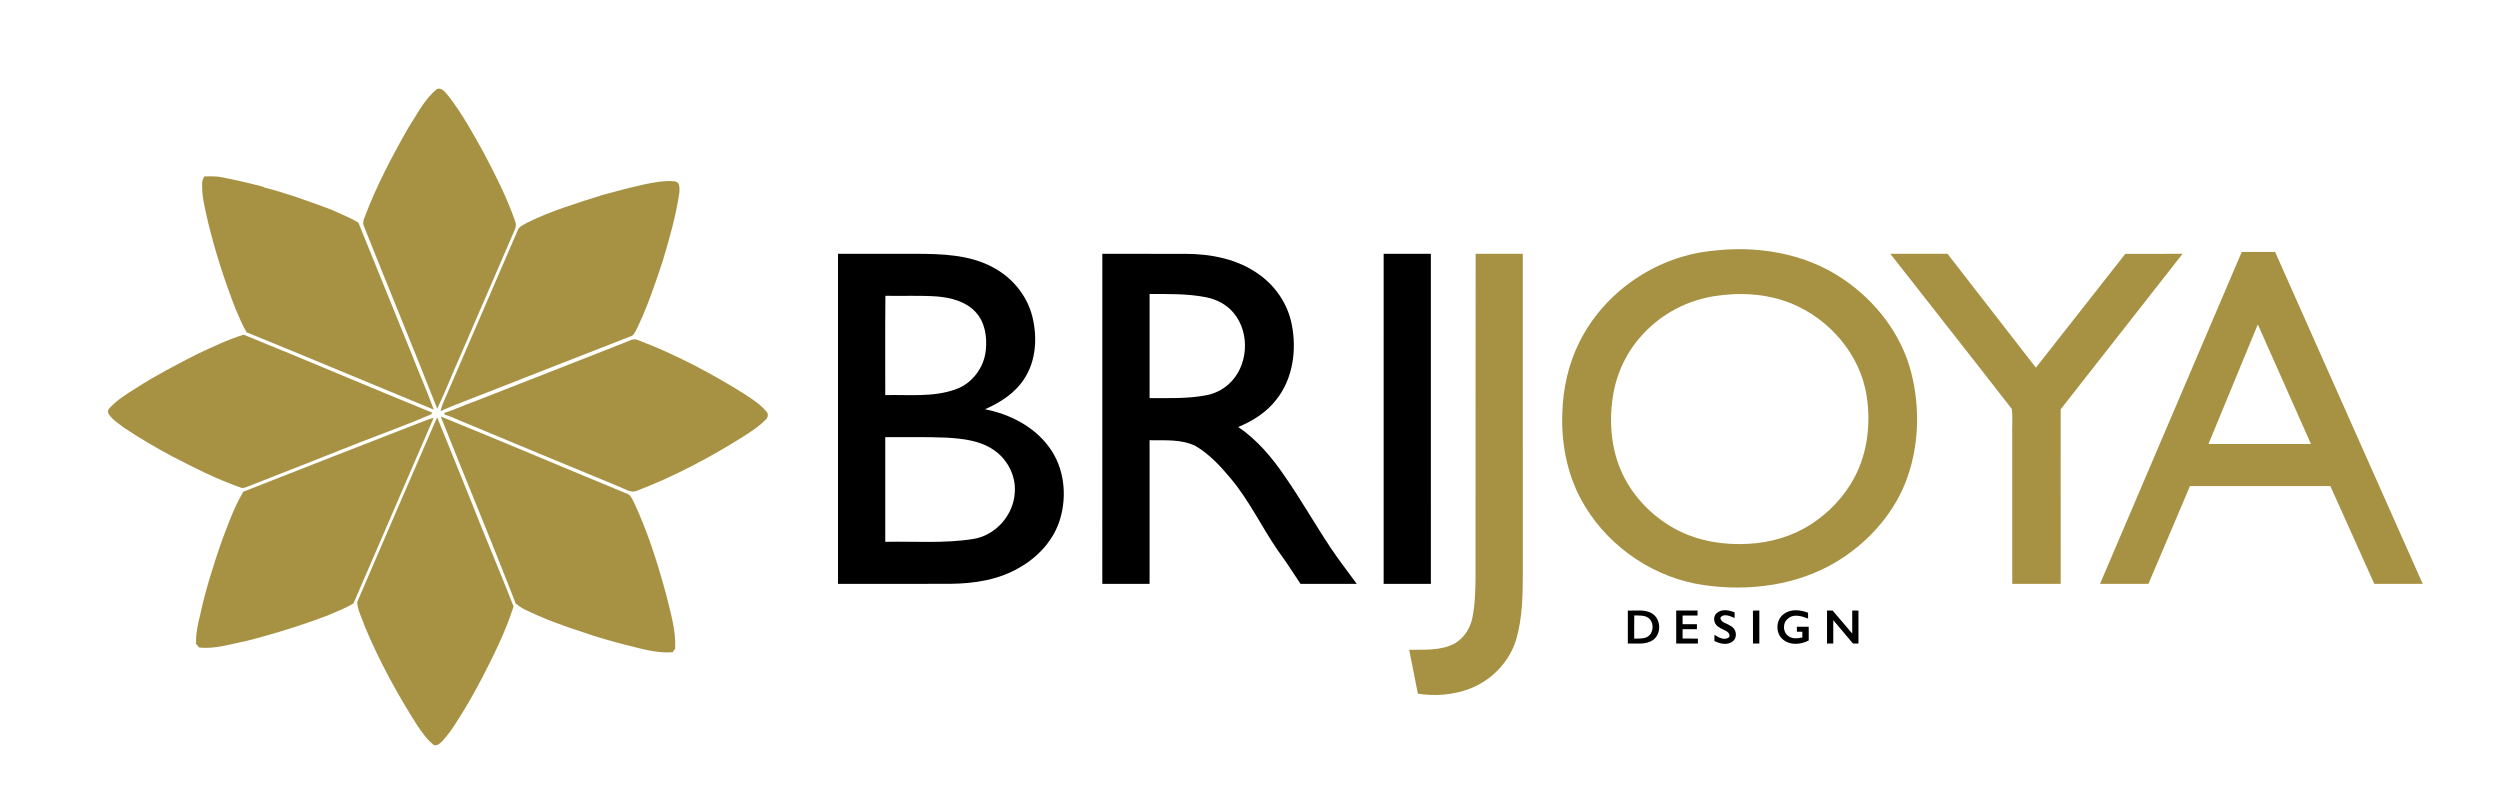
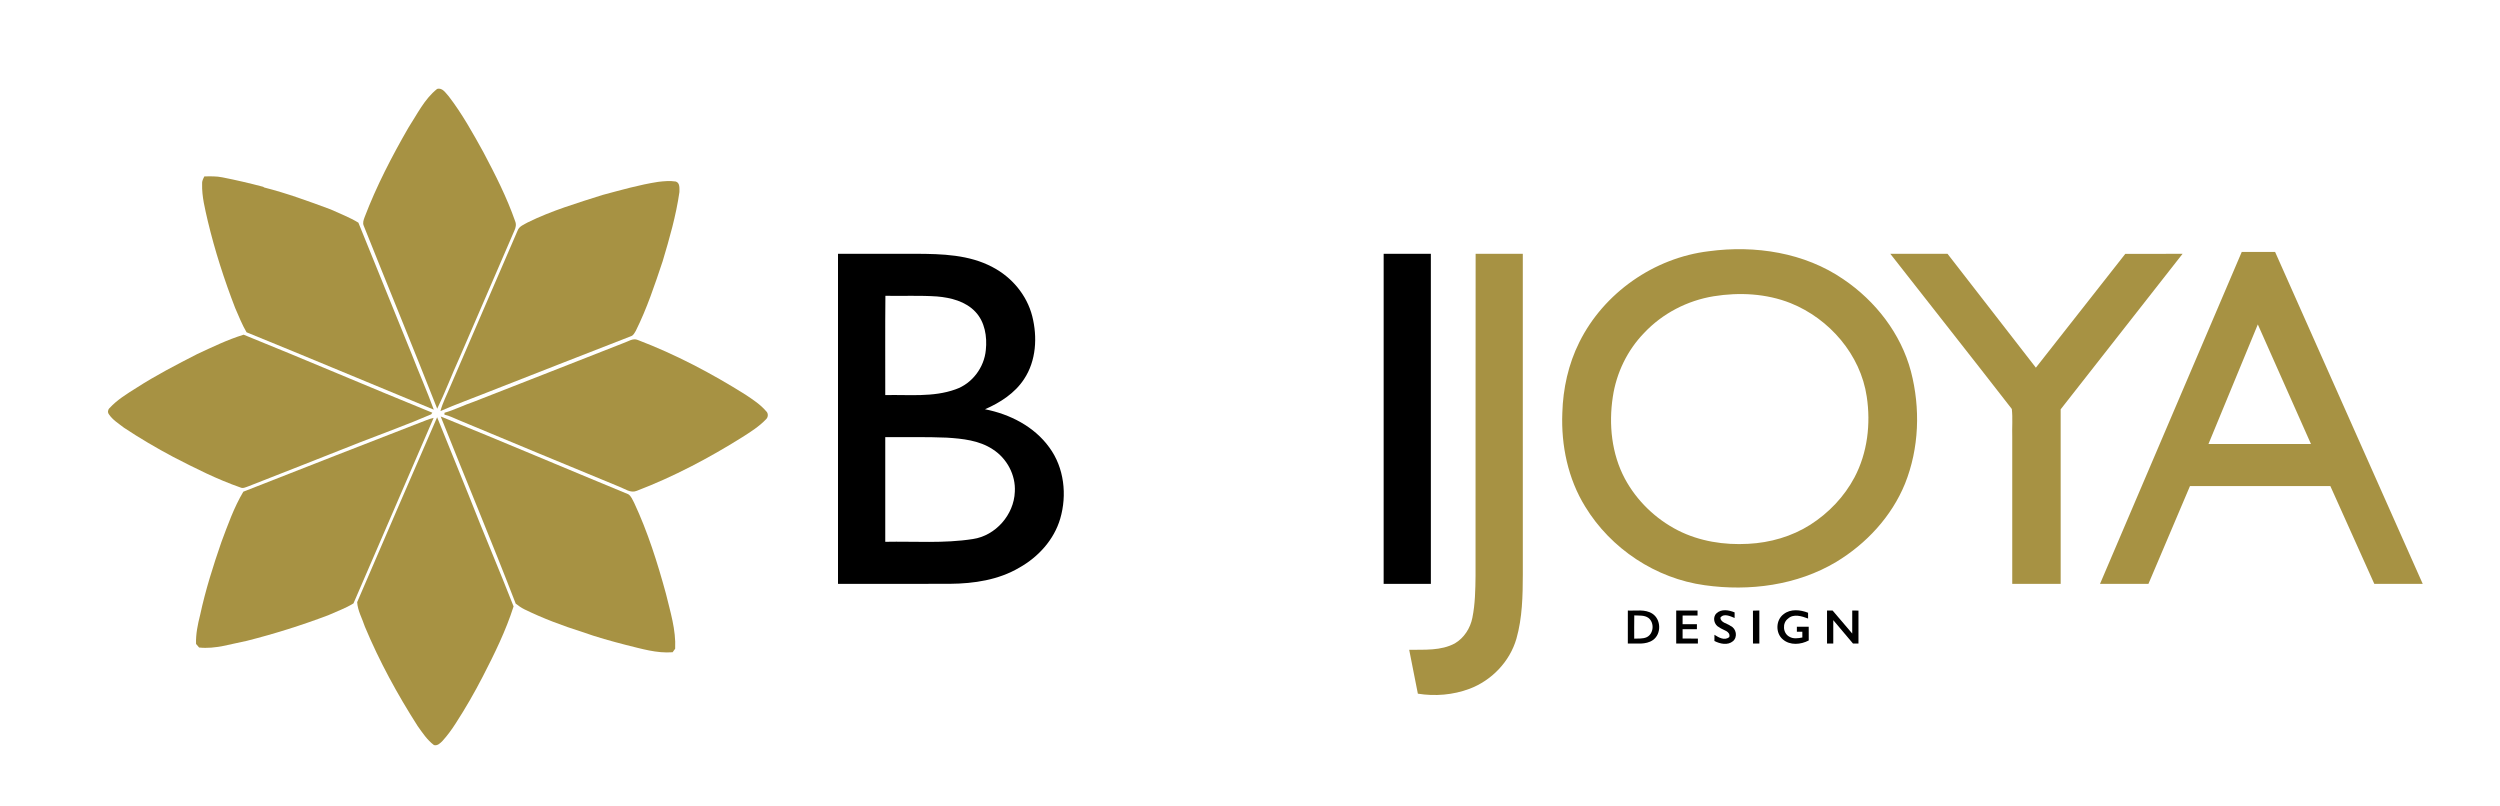
<svg xmlns="http://www.w3.org/2000/svg" width="1550pt" height="500pt" viewBox="0 0 1550 500" version="1.1">
  <g id="#a79243ff">
    <path fill="#a79243" opacity="1.00" d=" M 253.22 79.16 C 258.64 70.85 263.09 61.46 270.99 55.15 C 274.33 54.14 276.31 57.70 278.24 59.75 C 286.52 70.54 293.15 82.49 299.72 94.38 C 307.06 108.26 314.22 122.32 319.40 137.17 C 320.22 139.10 319.79 141.17 318.91 142.99 C 307.53 169.25 296.25 195.56 284.87 221.83 C 280.10 232.28 276.10 243.07 271.07 253.40 C 256.17 215.45 240.58 177.77 225.49 139.91 C 224.75 138.17 225.44 136.35 226.04 134.69 C 233.39 115.40 242.93 97.02 253.22 79.16 Z" />
    <path fill="#a79243" opacity="1.00" d=" M 126.70 109.38 C 130.44 109.32 134.21 109.18 137.89 109.96 C 146.36 111.63 154.78 113.59 163.12 115.80 L 163.81 116.24 C 177.86 119.82 191.50 124.82 205.08 129.86 C 210.83 132.50 216.78 134.75 222.20 138.05 C 233.26 165.18 244.15 192.37 255.23 219.48 C 259.69 231.03 264.73 242.36 268.96 253.99 C 230.24 238.05 191.64 221.78 152.86 206.01 C 150.06 201.21 148.02 196.03 145.80 190.95 C 139.02 173.40 133.23 155.45 128.85 137.14 C 127.13 129.55 125.10 121.90 125.31 114.06 C 125.13 112.34 125.95 110.85 126.70 109.38 Z" />
    <path fill="#a79243" opacity="1.00" d=" M 373.68 120.85 C 385.04 117.83 396.37 114.56 408.01 112.76 C 411.63 112.32 415.34 111.99 418.97 112.54 C 421.68 113.37 421.24 116.87 421.24 119.10 C 419.15 133.68 415.07 147.85 410.86 161.93 C 405.96 176.59 401.08 191.32 394.16 205.18 C 393.44 206.34 392.82 207.77 391.49 208.34 C 361.79 220.00 332.00 231.44 302.33 243.20 C 292.59 247.12 282.68 250.62 273.07 254.86 C 274.46 249.60 277.06 244.78 279.11 239.77 C 293.04 207.51 306.98 175.25 320.90 142.99 C 321.87 140.23 324.87 139.25 327.19 137.89 C 342.03 130.58 357.95 125.84 373.68 120.85 Z" />
    <path fill="#a79243" opacity="1.00" d=" M 1059.50 155.76 C 1088.12 151.90 1118.80 156.57 1142.92 173.16 C 1162.84 186.64 1178.57 206.86 1184.78 230.27 C 1190.72 253.06 1189.90 277.91 1181.11 299.87 C 1172.81 320.23 1157.15 337.10 1138.45 348.40 C 1114.18 362.90 1084.65 366.75 1056.95 362.84 C 1026.60 358.69 998.71 340.23 982.81 314.08 C 972.15 296.82 967.84 276.16 968.64 256.02 C 969.07 240.91 972.39 225.78 979.16 212.22 C 994.33 181.57 1025.59 159.81 1059.50 155.76 M 1062.45 183.68 C 1046.13 186.35 1030.71 194.33 1019.37 206.41 C 1008.94 217.14 1002.15 231.22 999.95 246.01 C 997.33 263.14 999.19 281.35 1007.42 296.79 C 1014.77 310.46 1026.45 321.73 1040.25 328.80 C 1053.66 335.63 1069.00 338.02 1083.93 337.17 C 1097.46 336.49 1110.92 332.63 1122.39 325.34 C 1133.81 318.05 1143.48 307.90 1149.83 295.90 C 1157.84 280.70 1159.93 262.82 1157.39 245.95 C 1153.58 219.96 1134.30 197.65 1110.21 187.96 C 1095.12 181.96 1078.36 181.11 1062.45 183.68 Z" />
    <path fill="#a79243" opacity="1.00" d=" M 1389.89 156.18 C 1396.78 156.19 1403.66 156.17 1410.56 156.20 C 1441.05 224.80 1471.59 293.39 1502.09 362.00 C 1492.08 362.00 1482.07 362.00 1472.07 362.00 C 1462.98 341.78 1453.91 321.56 1444.81 301.35 C 1415.80 301.38 1386.79 301.33 1357.78 301.37 C 1349.22 321.59 1340.61 341.79 1332.03 362.00 C 1322.02 362.00 1312.01 362.00 1302.01 362.00 C 1331.30 293.39 1360.59 224.78 1389.89 156.18 M 1399.85 201.14 C 1389.65 225.85 1379.44 250.56 1369.25 275.27 C 1390.43 275.28 1411.61 275.28 1432.80 275.28 C 1421.83 250.56 1410.82 225.86 1399.85 201.14 Z" />
    <path fill="#a79243" opacity="1.00" d=" M 914.89 157.35 C 924.64 157.38 934.39 157.36 944.14 157.36 C 944.15 223.58 944.14 289.79 944.15 356.00 C 944.12 369.39 943.86 383.02 940.18 395.99 C 936.07 410.21 924.82 421.92 911.01 427.09 C 900.88 430.86 889.73 431.81 879.07 430.08 C 877.33 421.00 875.47 411.95 873.70 402.88 C 883.17 402.73 893.37 403.55 902.01 398.90 C 907.73 395.53 911.62 389.45 912.88 382.98 C 914.60 374.43 914.74 365.66 914.84 356.97 C 914.89 290.43 914.79 223.89 914.89 157.35 Z" />
    <path fill="#a79243" opacity="1.00" d=" M 1172.00 157.37 C 1183.82 157.37 1195.65 157.35 1207.47 157.37 C 1225.71 180.92 1243.98 204.44 1262.24 227.96 C 1280.72 204.44 1299.24 180.94 1317.69 157.39 C 1329.52 157.33 1341.35 157.38 1353.19 157.37 C 1328.00 189.51 1302.78 221.63 1277.61 253.78 C 1277.62 289.85 1277.60 325.92 1277.62 361.99 C 1267.61 362.01 1257.60 362.00 1247.59 362.00 C 1247.59 331.65 1247.59 301.30 1247.59 270.95 C 1247.40 265.17 1247.96 259.30 1247.33 253.57 C 1222.37 221.40 1197.09 189.45 1172.00 157.37 Z" />
    <path fill="#a79243" opacity="1.00" d=" M 122.30 219.51 C 131.72 215.15 141.14 210.55 151.06 207.51 C 190.16 223.32 228.97 240.00 268.05 255.88 C 267.86 256.14 267.49 256.64 267.30 256.90 C 252.85 263.16 237.97 268.48 223.29 274.22 C 200.20 283.47 176.99 292.41 153.87 301.56 C 152.30 302.09 150.62 303.04 148.97 302.20 C 134.58 297.19 120.97 290.28 107.44 283.31 C 96.97 277.75 86.74 271.75 76.86 265.18 C 73.57 262.61 69.82 260.36 67.48 256.80 C 66.61 255.62 66.88 253.91 67.96 252.97 C 72.67 247.83 78.73 244.17 84.58 240.48 C 96.68 232.68 109.50 226.07 122.30 219.51 Z" />
    <path fill="#a79243" opacity="1.00" d=" M 386.48 212.73 C 389.38 211.83 392.37 209.41 395.50 210.81 C 418.86 219.73 441.12 231.43 462.27 244.73 C 466.79 247.76 471.45 250.77 475.02 254.96 C 476.44 256.19 476.34 258.69 474.96 259.93 C 470.67 264.45 465.33 267.79 460.11 271.12 C 439.38 284.09 417.62 295.58 394.77 304.32 C 390.98 305.89 387.54 303.12 384.14 301.84 C 350.86 288.13 317.61 274.33 284.40 260.45 C 281.46 259.28 278.65 257.76 275.54 257.07 C 275.55 256.78 275.58 256.20 275.59 255.91 C 281.89 254.09 287.76 251.10 293.96 249.00 C 324.78 236.85 355.69 224.95 386.48 212.73 Z" />
    <path fill="#a79243" opacity="1.00" d=" M 273.23 258.22 C 312.12 274.01 350.75 290.45 389.55 306.44 C 391.39 307.63 392.15 309.88 393.17 311.73 C 401.61 329.78 407.63 348.87 412.87 368.06 C 415.57 379.27 419.17 390.54 418.60 402.21 C 418.21 402.75 417.42 403.84 417.02 404.39 C 407.18 405.17 397.57 402.17 388.11 399.87 C 379.02 397.52 369.94 395.02 361.10 391.85 C 348.83 387.97 336.74 383.45 325.17 377.80 C 323.23 376.84 321.46 375.59 319.75 374.28 C 304.74 335.41 288.61 296.96 273.23 258.22 Z" />
    <path fill="#a79243" opacity="1.00" d=" M 264.39 260.49 C 265.84 259.91 267.33 259.46 268.85 259.09 C 252.21 297.39 235.78 335.80 219.15 374.11 C 214.23 377.15 208.74 379.08 203.49 381.45 C 187.00 387.68 170.15 392.98 153.06 397.31 C 143.29 399.18 133.54 402.57 123.45 401.46 C 122.82 400.72 122.18 399.98 121.55 399.24 C 121.34 393.13 122.61 387.10 124.10 381.21 C 127.39 365.89 132.13 350.94 137.24 336.15 C 141.23 325.50 145.03 314.67 150.86 304.85 C 188.68 290.00 226.50 275.16 264.39 260.49 Z" />
    <path fill="#a79243" opacity="1.00" d=" M 221.44 373.34 C 237.93 335.12 254.35 296.85 271.02 258.70 C 277.62 275.12 284.37 291.48 290.94 307.91 C 299.85 330.70 309.51 353.19 318.42 375.97 C 313.61 391.10 306.56 405.40 299.31 419.48 C 294.19 429.40 288.63 439.08 282.56 448.45 C 280.11 452.28 277.43 455.99 274.36 459.36 C 272.96 460.77 271.27 462.53 269.06 461.95 C 264.86 458.82 261.96 454.36 258.95 450.15 C 246.41 430.54 235.20 410.02 226.23 388.53 C 224.60 383.50 221.77 378.69 221.44 373.34 Z" />
  </g>
  <g id="#000000ff">
    <path fill="#000000" opacity="1.00" d=" M 519.56 157.37 C 535.70 157.34 551.85 157.38 568.00 157.35 C 584.01 157.42 600.87 157.88 615.33 165.59 C 627.26 171.78 636.64 182.90 639.98 196.00 C 643.26 208.95 642.48 223.65 634.93 235.03 C 629.21 243.80 620.11 249.62 610.69 253.74 C 626.14 256.78 641.22 264.43 650.58 277.42 C 659.82 289.96 661.65 306.87 657.33 321.60 C 653.49 334.65 643.75 345.34 632.02 351.92 C 619.12 359.56 603.85 361.84 589.07 361.96 C 565.90 362.05 542.73 361.98 519.56 362.00 C 519.55 293.79 519.57 225.58 519.56 157.37 M 548.95 183.40 C 548.73 203.92 548.91 224.44 548.86 244.96 C 563.39 244.59 578.47 246.44 592.42 241.40 C 602.75 237.85 610.24 227.81 611.21 217.01 C 612.10 208.73 610.64 199.54 604.72 193.30 C 598.63 186.82 589.50 184.53 580.94 183.80 C 570.29 183.08 559.61 183.61 548.95 183.40 M 548.86 271.04 C 548.85 292.66 548.85 314.29 548.86 335.92 C 566.96 335.55 585.23 337.03 603.19 334.20 C 617.30 332.13 628.66 319.12 629.19 304.94 C 629.83 294.49 624.24 284.11 615.45 278.54 C 607.07 273.02 596.78 271.96 587.02 271.34 C 574.31 270.79 561.58 271.12 548.86 271.04 Z" />
-     <path fill="#000000" opacity="1.00" d=" M 683.44 157.37 C 700.63 157.37 717.81 157.33 735.00 157.38 C 750.99 157.42 767.63 160.66 780.76 170.27 C 790.99 177.54 798.43 188.66 800.86 201.01 C 804.04 216.86 801.72 234.59 791.49 247.54 C 785.47 255.50 776.82 260.99 767.68 264.72 C 779.48 272.69 788.76 283.77 796.68 295.47 C 806.72 309.90 815.38 325.22 825.13 339.83 C 830.19 347.42 835.82 354.62 841.19 361.99 C 829.56 362.00 817.94 362.01 806.31 361.99 C 801.64 354.93 797.07 347.81 792.06 341.00 C 781.99 326.30 774.34 309.95 762.77 296.31 C 756.56 288.87 749.81 281.61 741.41 276.63 C 732.59 272.12 722.32 273.14 712.74 272.94 C 712.73 302.63 712.73 332.31 712.74 361.99 C 702.97 362.00 693.20 362.02 683.43 361.98 C 683.46 293.78 683.43 225.57 683.44 157.37 M 712.74 182.26 C 712.73 203.80 712.73 225.33 712.74 246.86 C 724.50 246.78 736.40 247.31 748.00 245.02 C 753.00 244.09 757.70 241.76 761.53 238.42 C 773.93 227.55 775.41 206.66 764.86 194.03 C 760.61 188.84 754.36 185.61 747.85 184.32 C 736.30 182.01 724.45 182.32 712.74 182.26 Z" />
    <path fill="#000000" opacity="1.00" d=" M 857.87 157.36 C 867.62 157.36 877.38 157.36 887.13 157.36 C 887.16 225.57 887.14 293.78 887.14 361.99 C 877.38 362.00 867.62 362.00 857.86 362.00 C 857.86 293.78 857.84 225.57 857.87 157.36 Z" />
    <path fill="#000000" opacity="1.00" d=" M 1009.26 378.54 C 1014.32 378.79 1019.96 377.55 1024.47 380.48 C 1029.92 384.01 1030.16 393.06 1024.84 396.81 C 1020.30 400.00 1014.43 398.76 1009.25 398.99 C 1009.26 392.17 1009.24 385.35 1009.26 378.54 M 1013.25 381.55 C 1013.17 386.35 1013.20 391.15 1013.21 395.96 C 1015.79 395.81 1018.57 396.17 1020.99 395.05 C 1025.39 392.92 1025.82 386.00 1022.02 383.10 C 1019.48 381.28 1016.18 381.74 1013.25 381.55 Z" />
    <path fill="#000000" opacity="1.00" d=" M 1064.24 380.25 C 1067.30 377.37 1071.93 378.23 1075.46 379.68 C 1075.46 380.55 1075.46 382.29 1075.46 383.15 C 1072.80 382.07 1068.68 379.99 1066.61 383.02 C 1066.94 386.15 1070.86 386.47 1072.97 388.09 C 1076.53 389.67 1077.46 394.96 1074.46 397.52 C 1071.17 400.29 1066.43 399.20 1062.94 397.41 C 1062.95 396.44 1062.95 394.52 1062.96 393.56 C 1065.57 395.25 1069.32 397.42 1072.17 394.95 C 1073.06 391.24 1068.14 390.71 1065.97 388.97 C 1062.74 387.50 1061.56 382.77 1064.24 380.25 Z" />
    <path fill="#000000" opacity="1.00" d=" M 1086.83 378.61 C 1088.14 378.57 1089.45 378.53 1090.79 378.50 C 1090.81 385.33 1090.79 392.16 1090.80 399.00 C 1089.47 398.99 1088.15 398.99 1086.85 399.00 C 1086.83 392.20 1086.86 385.40 1086.83 378.61 Z" />
    <path fill="#000000" opacity="1.00" d=" M 1105.85 380.78 C 1110.17 377.35 1116.16 378.03 1121.00 379.90 C 1121.00 380.80 1121.01 382.59 1121.01 383.49 C 1117.14 382.05 1112.02 380.33 1108.58 383.55 C 1104.88 386.23 1105.36 392.64 1109.40 394.76 C 1111.84 396.23 1114.79 395.77 1117.46 395.24 C 1117.45 394.35 1117.44 392.58 1117.44 391.69 C 1116.60 391.68 1114.91 391.67 1114.06 391.66 C 1114.06 390.89 1114.06 389.36 1114.06 388.59 C 1116.50 388.58 1118.94 388.58 1121.40 388.59 C 1121.39 391.41 1121.39 394.25 1121.42 397.08 C 1116.49 399.69 1109.84 400.29 1105.38 396.44 C 1100.69 392.54 1100.92 384.39 1105.85 380.78 Z" />
    <path fill="#000000" opacity="1.00" d=" M 1148.39 378.53 C 1149.66 378.53 1150.95 378.54 1152.25 378.56 C 1152.24 385.37 1152.25 392.18 1152.25 399.00 C 1151.40 399.00 1149.71 399.00 1148.86 399.00 C 1144.77 394.18 1140.72 389.33 1136.63 384.50 C 1136.61 389.33 1136.62 394.16 1136.63 398.99 C 1135.32 398.99 1134.03 398.99 1132.76 399.00 C 1132.75 392.18 1132.75 385.37 1132.76 378.55 C 1133.62 378.54 1135.34 378.53 1136.20 378.52 C 1140.28 383.26 1144.30 388.05 1148.38 392.80 C 1148.38 388.04 1148.37 383.28 1148.39 378.53 Z" />
    <path fill="#000000" opacity="1.00" d=" M 1039.25 378.54 C 1043.66 378.53 1048.06 378.53 1052.48 378.54 C 1052.48 379.31 1052.48 380.85 1052.48 381.62 C 1049.39 381.62 1046.30 381.63 1043.22 381.63 C 1043.20 383.41 1043.19 385.20 1043.20 386.99 C 1046.15 387.00 1049.12 387.00 1052.09 387.01 C 1052.09 387.78 1052.08 389.32 1052.08 390.09 C 1049.12 390.09 1046.16 390.09 1043.21 390.10 C 1043.20 392.03 1043.20 393.96 1043.21 395.90 C 1046.36 395.90 1049.52 395.91 1052.69 395.92 C 1052.69 396.69 1052.70 398.22 1052.70 398.99 C 1048.21 399.01 1043.73 399.00 1039.25 398.99 C 1039.25 392.18 1039.25 385.36 1039.25 378.54 Z" />
  </g>
</svg>